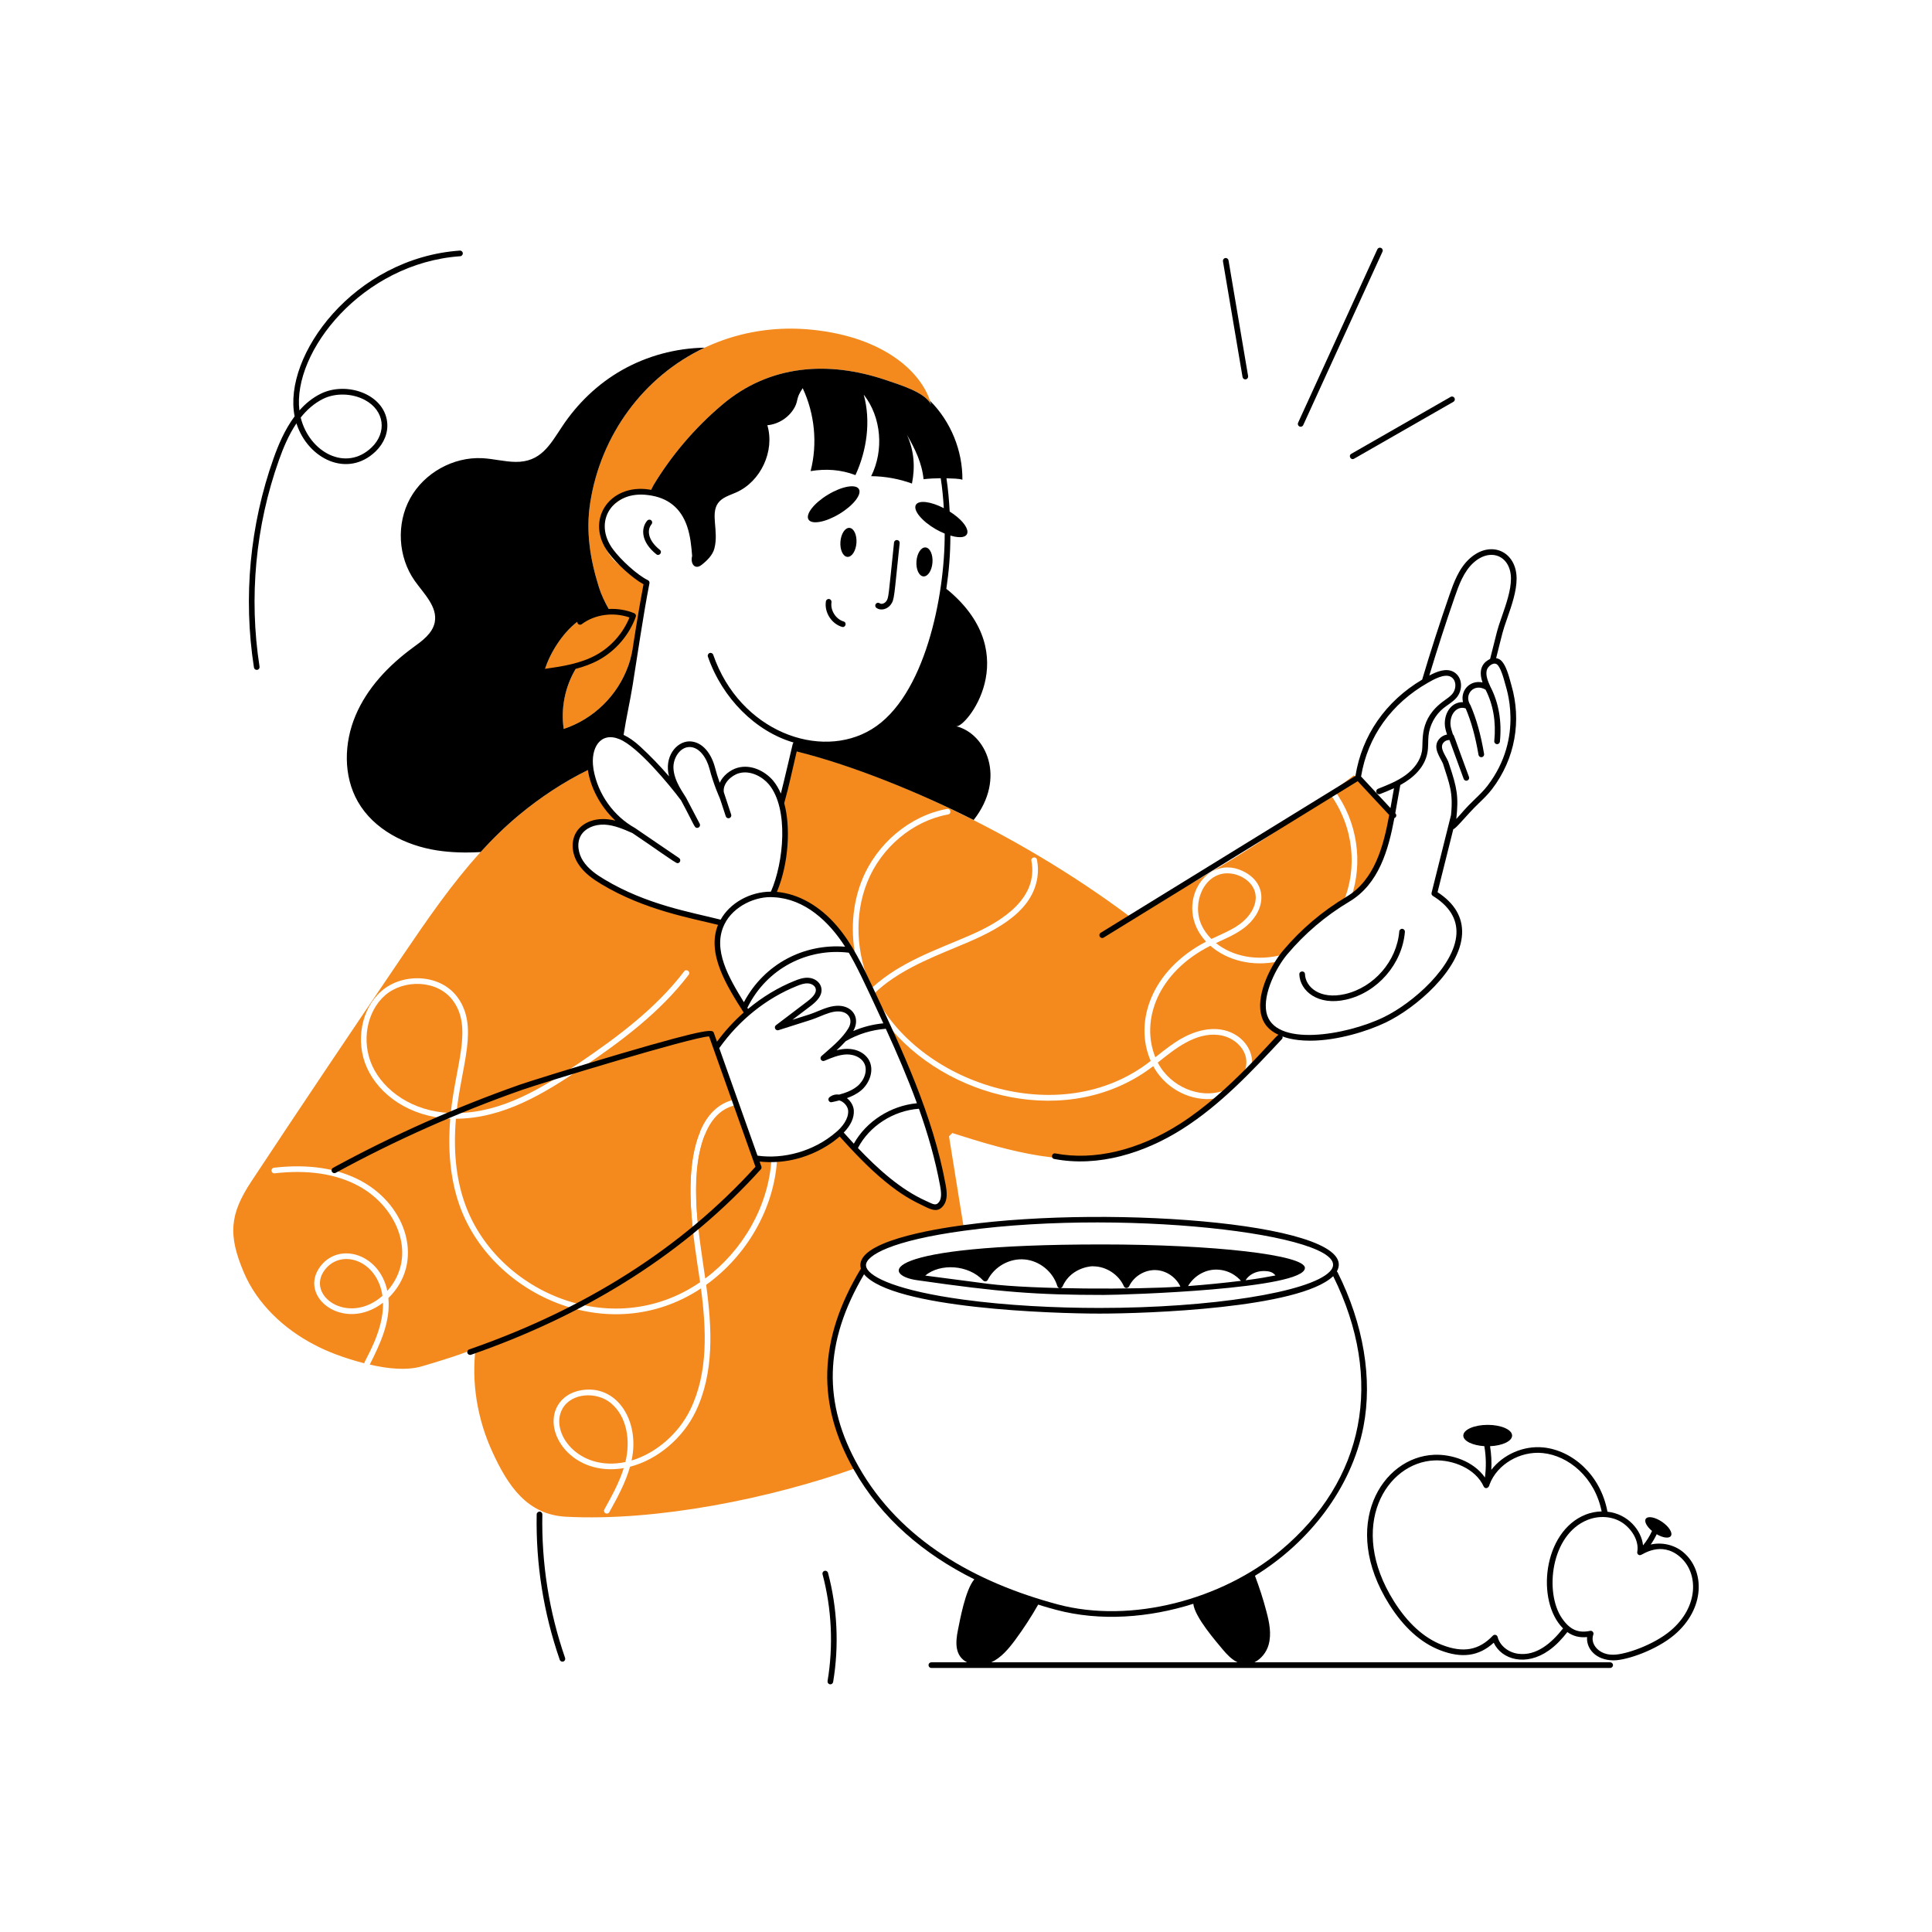
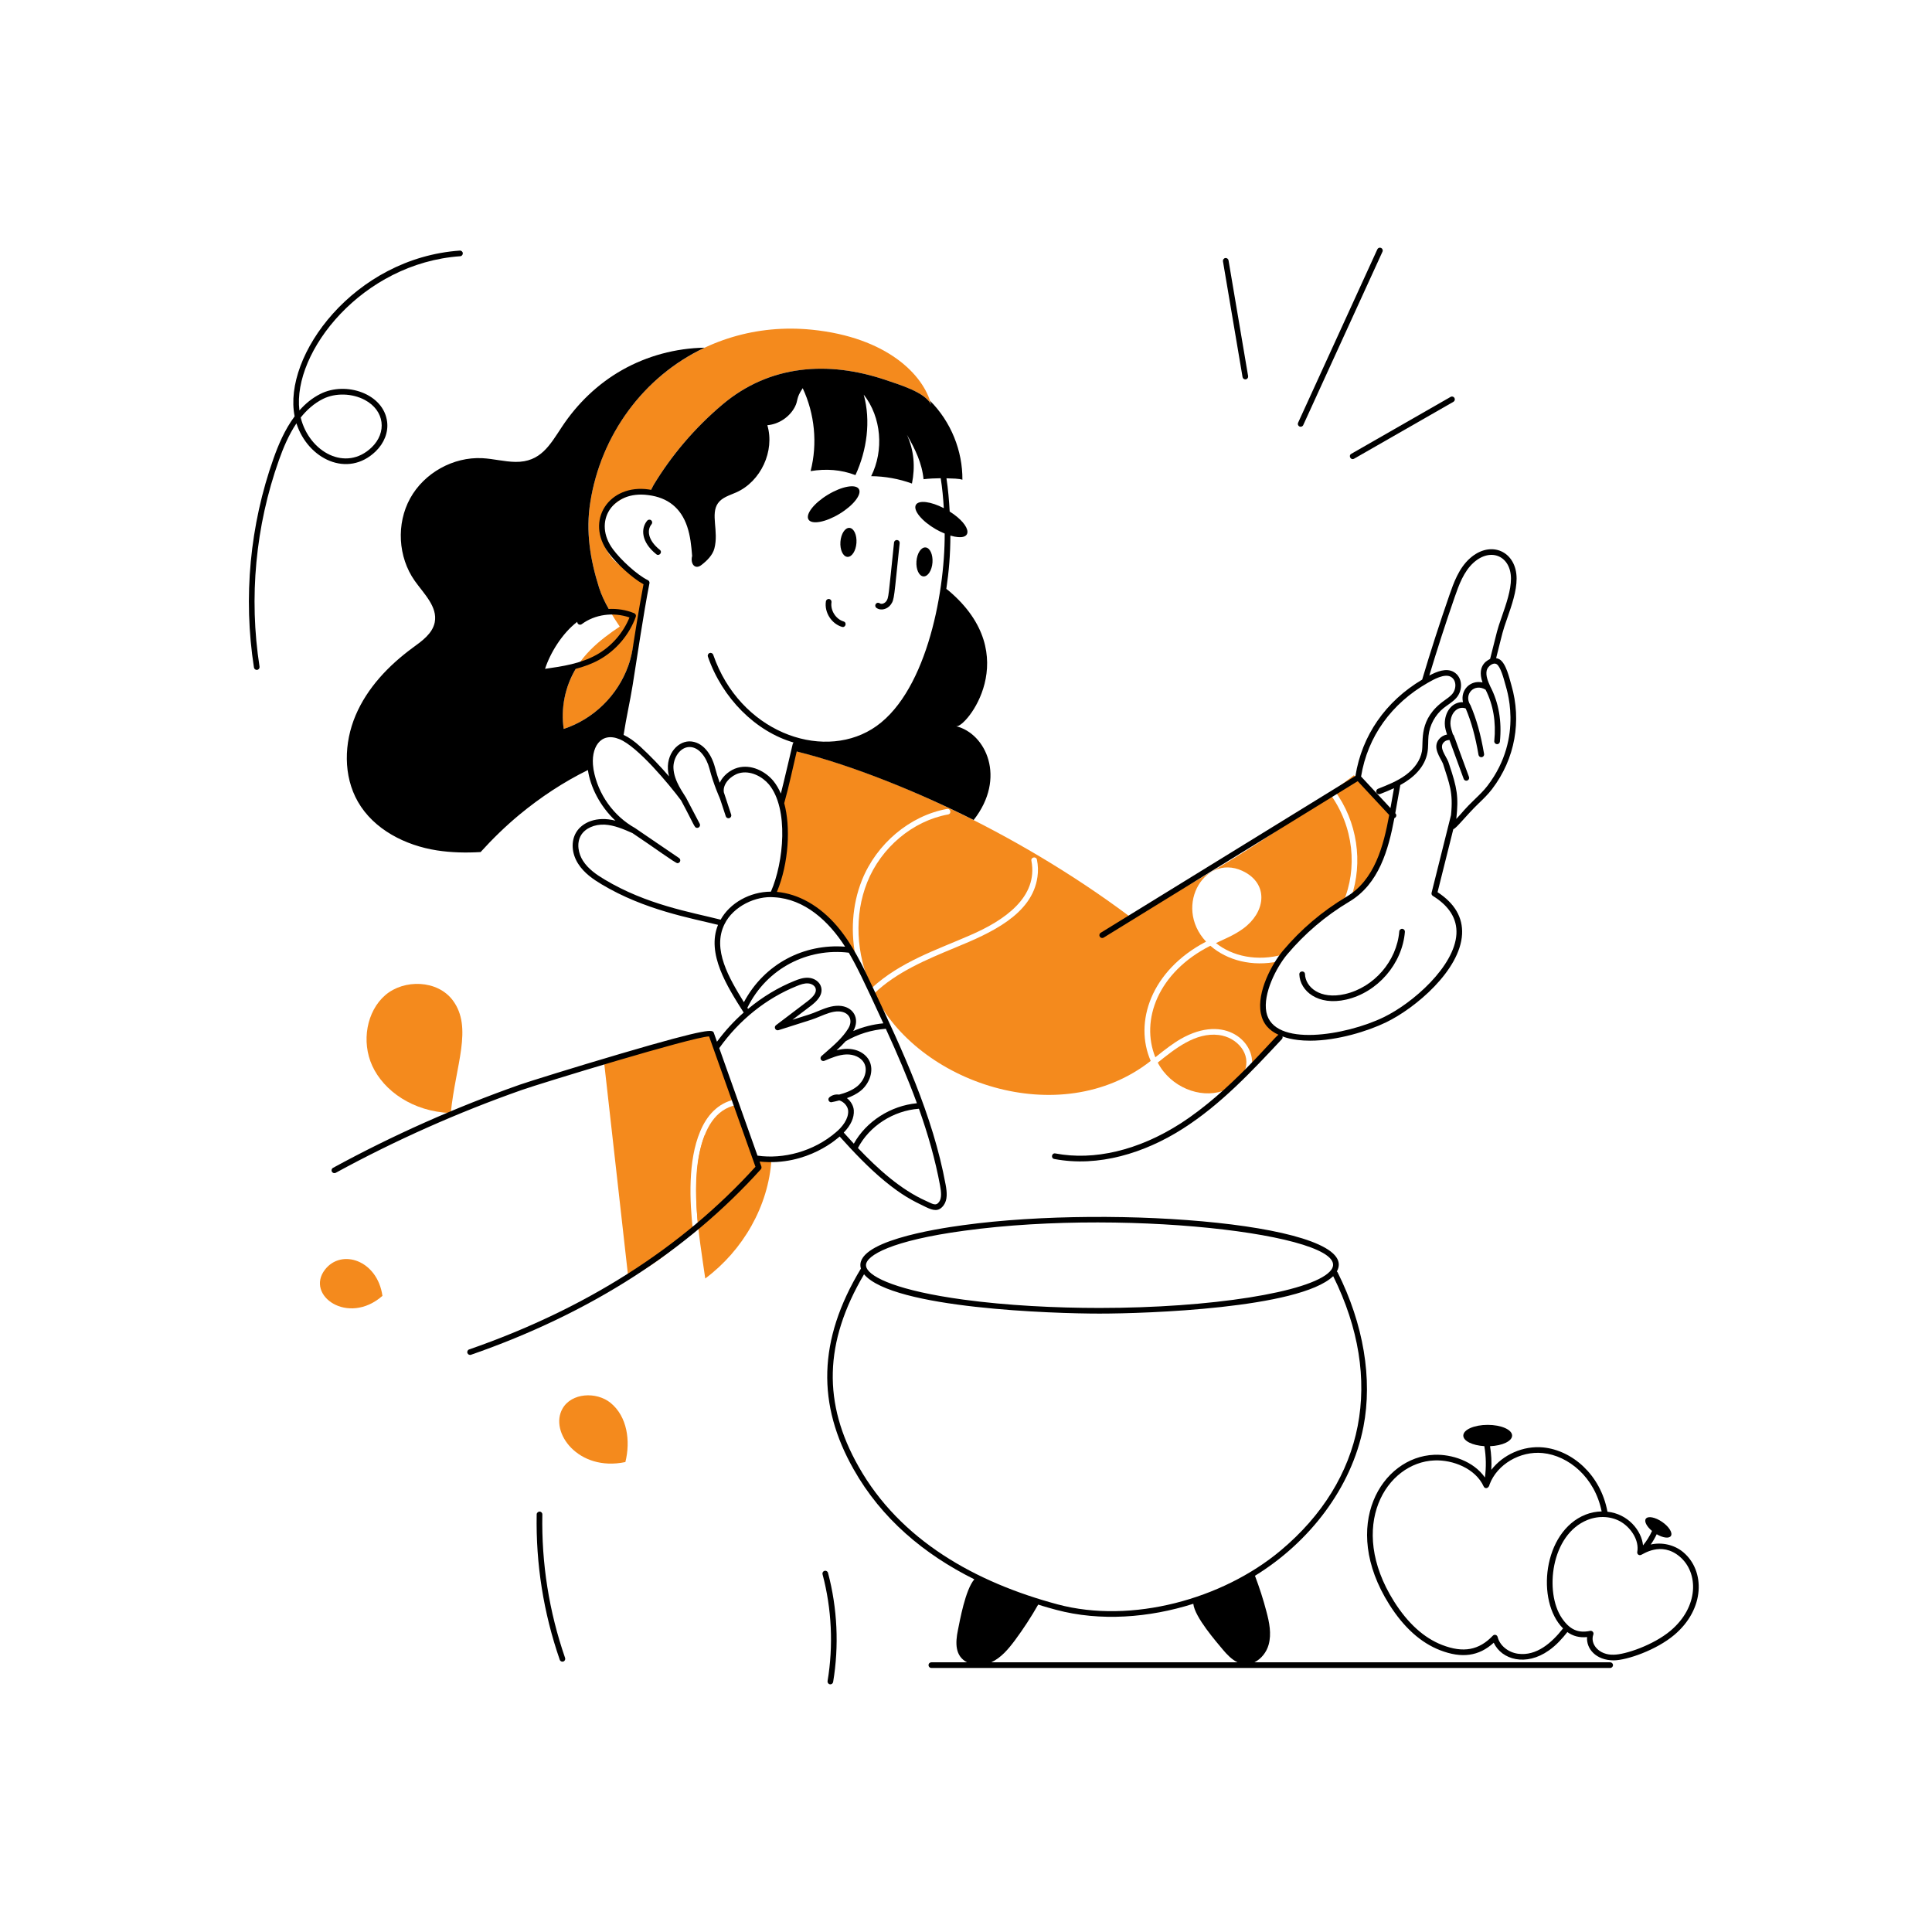
<svg xmlns="http://www.w3.org/2000/svg" width="800" zoomAndPan="magnify" viewBox="0 0 600 600" height="800" preserveAspectRatio="xMidYMid meet" version="1.0">
  <path fill="#f48a1d" d="M 197.816 191.191 C 197.285 196.324 196.867 201.98 195.102 206.809 C 191.805 215.996 184.352 223.309 175.07 226.379 C 174.078 219.77 175.426 212.891 179.598 206.398 C 184.051 199.797 191.039 195.398 197.816 191.191 Z M 197.816 191.191 " fill-opacity="1" fill-rule="nonzero" />
  <path fill="#f48a1d" d="M 139.992 345.664 C 128.164 345.234 119.176 338.75 115.613 331.008 C 112.156 323.469 113.875 314.047 119.641 309.059 C 125.441 304.051 135.852 304.25 140.633 310.691 C 146.91 319.137 141.477 330.758 139.992 345.664 Z M 139.992 345.664 " fill-opacity="1" fill-rule="nonzero" />
  <path fill="#f48a1d" d="M 194.215 454.055 C 179.555 457.133 170.543 444.762 174.68 437.484 C 177.461 432.523 185.219 432.109 189.621 435.676 C 194.809 439.902 195.848 447.539 194.215 454.055 Z M 194.215 454.055 " fill-opacity="1" fill-rule="nonzero" />
  <path fill="#f48a1d" d="M 239.586 360.02 C 238.68 374.602 230.695 388.352 219.02 397.047 C 217.16 383.867 213.723 365.66 218.824 352.602 C 225.488 357.93 232.918 360.188 239.586 360.02 Z M 239.586 360.02 " fill-opacity="1" fill-rule="nonzero" />
  <path fill="#f48a1d" d="M 118.773 402.441 C 108.125 411.797 94.738 402.309 100.922 394.297 C 106.023 387.684 117.188 391.336 118.773 402.441 Z M 118.773 402.441 " fill-opacity="1" fill-rule="nonzero" />
-   <path fill="#f48a1d" d="M 377.059 341.211 C 369.004 348.184 360.363 354.59 350.25 357.695 C 332.469 363.141 313.414 357.5 295.688 351.855 C 295.848 351.855 294.59 352.938 294.73 352.938 C 296.238 362.414 297.766 371.887 299.309 381.344 C 291.266 382.434 265.238 386.574 268.312 394.086 C 254.605 416.57 254.73 436.223 265.879 455.902 C 239.16 465.406 203.945 472.512 175.781 471.035 C 163.699 470.398 157.738 461.438 152.895 450.863 C 148.262 440.766 146.328 429.375 147.746 418.34 C 147.586 419.512 132.398 423.91 131.016 424.32 C 126.227 425.719 120.246 425.047 114.832 423.785 C 118.141 417.203 121.309 410.453 120.617 403.117 C 131.957 392.051 126.414 374.473 112.207 366.777 C 104.879 362.805 95.762 361.418 85.098 362.645 C 84.617 362.695 84.262 363.121 84.316 363.602 C 84.387 364.098 84.812 364.453 85.293 364.383 C 95.602 363.211 104.367 364.523 111.375 368.32 C 123.52 374.879 129.824 390.184 120.281 400.914 C 117.945 389.492 105.473 385.523 99.523 393.234 C 92.297 402.699 106.742 413.941 118.949 404.57 C 119.203 413.5 113.113 422.621 113.113 423.379 C 106.277 421.586 101.52 419.676 97.535 417.574 C 88.184 412.695 79.879 404.961 75.711 395.133 C 70.812 383.582 71.293 377.141 78.035 366.938 C 93.613 343.34 109.406 319.867 125.285 296.461 C 132.754 285.48 140.348 274.391 149.254 264.613 C 153 260.48 156.992 256.594 161.285 253.027 C 168.152 247.352 175.566 242.488 183.41 238.727 C 183.43 238.902 183.445 239.082 183.48 239.242 C 184.883 247.031 189.922 254.094 196.824 257.941 C 193.949 256.684 190.988 255.387 187.848 255.227 C 184.707 255.066 181.301 256.258 179.684 258.953 C 178.086 261.633 178.621 265.18 180.305 267.789 C 181.973 270.414 184.598 272.277 187.277 273.875 C 200.926 282.055 215.426 284.348 224.219 286.613 C 220.668 293.719 224.352 301.73 228.391 308.582 C 229.594 310.602 230.82 312.625 232.098 314.613 C 223.254 322.352 217.559 331.559 214.621 341.246 C 213.148 346.125 214.32 348.664 217.426 351.43 C 211.816 364.781 215.438 384.719 217.426 398.199 C 189.781 417.184 153.402 400.816 144.109 373.004 C 141.609 365.57 140.773 357.125 141.59 347.438 C 156.246 347.344 168.875 339.723 180.98 331.469 C 192.812 323.449 204.984 314.418 213.875 302.727 C 214.57 301.77 213.137 300.75 212.473 301.66 C 203.742 313.16 191.695 322.082 180.004 330.031 C 168.27 337.992 155.949 345.539 141.75 345.68 C 143.285 330.785 148.816 318.789 142.035 309.645 C 136.66 302.383 125.051 302.062 118.508 307.746 C 112.172 313.211 110.238 323.52 114.02 331.734 C 117.805 339.984 127.16 346.859 139.832 347.422 C 139.02 357.285 139.887 365.926 142.441 373.555 C 151.863 401.75 188.805 419.23 217.691 400.133 C 219.375 412.945 219.961 426.234 214.406 437.715 C 210.875 445.043 203.887 451.27 196.133 453.578 C 198.859 441.309 191.566 429.672 180.27 431.789 C 177.094 432.391 174.559 434.094 173.137 436.613 C 168.418 445.039 177.926 458.637 193.703 455.938 C 192.316 460.426 189.977 464.648 187.688 468.766 C 187.457 469.191 187.617 469.723 188.043 469.953 C 188.43 470.176 188.988 470.047 189.23 469.617 C 191.59 465.34 194.234 460.602 195.652 455.512 C 204.293 453.293 212.102 446.516 215.988 438.477 C 221.879 426.324 221.113 412.359 219.305 399.016 C 231.832 390.02 240.438 375.418 241.34 359.945 C 249.281 359.434 256.789 355.746 260.824 351.715 C 268.176 359.957 277.09 369.25 287.262 373.77 C 289.211 374.637 290.863 375.809 292.352 373.785 C 293.488 372.227 293.133 369.812 292.812 368.074 C 289.602 350.578 282.754 334.043 275.301 317.824 C 293.547 341.137 332.133 351.105 358.145 331.098 C 358.34 331.434 358.535 331.77 358.73 332.109 C 362.688 338.496 370.137 342.062 377.059 341.211 Z M 377.059 341.211 " fill-opacity="1" fill-rule="nonzero" />
  <path fill="#f48a1d" d="M 386.48 332.73 C 383.902 335.137 380.812 337.891 379.844 338.762 C 379.773 338.781 379.719 338.816 379.648 338.832 C 372.641 341.203 363.527 337.625 359.547 329.996 C 364.855 325.77 371.227 320.535 378.496 321.426 C 384.137 322.098 388.785 327.348 386.48 332.73 Z M 386.48 332.73 " fill-opacity="1" fill-rule="nonzero" />
-   <path fill="#f48a1d" d="M 376.207 291.602 C 374.91 290.305 373.863 288.852 373.137 287.254 C 370.027 280.441 373.902 271.215 381.156 271.215 C 385.387 271.215 389.848 274.238 389.977 278.508 C 390.062 281.488 388.199 284.664 385.023 287.004 C 382.371 288.926 379.121 290.219 376.207 291.602 Z M 376.207 291.602 " fill-opacity="1" fill-rule="nonzero" />
  <path fill="#f48a1d" d="M 396.645 320.184 C 397.266 320.523 397.922 320.805 398.617 321.055 C 395.367 324.266 392.105 327.441 388.805 330.547 C 389.547 323.355 379.754 314.219 365.258 323.52 C 362.762 325.145 359.105 328.086 358.801 328.348 C 354.164 316.879 359.535 301.984 375.887 293.711 C 381.113 298.27 388.91 300.312 397.09 298.555 C 392.902 305.016 388.84 316.031 396.645 320.184 Z M 396.645 320.184 " fill-opacity="1" fill-rule="nonzero" />
  <path fill="#f48a1d" d="M 417.156 280.156 C 410.344 284.398 404.223 289.719 399.059 295.859 C 398.918 296.035 398.773 296.215 398.633 296.391 C 390.379 298.727 382.648 296.93 377.625 292.879 C 380.051 291.715 383.266 290.453 386.055 288.406 C 392.91 283.414 393.98 275.117 386.922 271.02 C 374.711 264.004 364.023 281.16 374.555 292.434 C 357.426 301.367 352.117 317.512 357.363 329.48 C 329.133 351.664 284.609 336.102 271.488 308.547 C 278.41 301.871 287.789 297.973 296.684 294.281 C 307.473 289.855 320.586 284.082 322.195 272.297 C 322.445 270.559 322.391 268.781 322.035 266.992 C 321.777 265.824 320.07 266.215 320.316 267.328 C 322.453 278.652 311.902 285.871 301.277 290.449 C 290.871 295.012 279.656 298.629 270.672 306.879 C 265.809 296.18 265.258 284.184 269.305 274.035 C 273.617 263.195 283.48 254.926 294.43 252.938 C 295.59 252.723 295.242 251.008 294.109 251.219 C 282.594 253.293 272.215 262.004 267.672 273.379 C 264.602 281.078 264.07 289.789 265.934 298.238 C 264.016 294.652 261.871 291.211 259.227 288.121 C 253.055 280.922 245.559 277.762 240.012 277.762 C 244.16 268.727 244.715 256.613 242.637 249.426 C 244.164 244.086 245.281 238.551 246.574 233.137 C 273.215 239.539 314.633 257.551 350.762 284.574 C 372.781 273.609 393.258 260.941 412.953 246.41 C 420.512 256.734 421.609 269.809 417.156 280.156 Z M 417.156 280.156 " fill-opacity="1" fill-rule="nonzero" />
  <path fill="#f48a1d" d="M 432.414 252.621 C 430.57 262.785 427.961 272.953 419.66 278.578 C 423.293 267.941 421.68 255.23 414.355 245.379 C 416.395 243.871 418.434 242.328 420.457 240.766 C 424.75 244.512 428.742 248.449 432.414 252.621 Z M 432.414 252.621 " fill-opacity="1" fill-rule="nonzero" />
  <path fill="#f48a1d" d="M 289.176 125.668 C 287.332 121.766 279.098 119.406 275.25 118.074 C 257.215 111.922 238.977 113.285 224.363 125.633 C 215.688 132.949 208.457 141.535 202.93 150.703 C 202.652 151.176 202.137 152.516 201.668 152.797 C 201.117 153.098 199.664 152.832 199.008 152.922 C 193.523 153.648 187.473 157.746 186.801 163.586 C 186.391 167.082 187.863 170.574 190.062 173.309 C 191.219 174.727 192.973 175.879 194.395 177.016 C 195.387 177.832 196.398 178.633 197.426 179.395 C 198.332 180.066 199.859 180.652 200.18 181.789 C 200.469 182.844 200.262 182.977 198.547 193.199 C 198.066 195.93 197.996 198.715 197.375 201.395 C 193.348 195.965 188.078 188.922 186.035 182.48 C 183.285 173.75 181.867 165.059 183.32 155.973 C 188.496 123.098 217.453 98.922 252.113 102.391 C 275.434 104.738 286.863 116.422 289.176 125.668 Z M 289.176 125.668 " fill-opacity="1" fill-rule="nonzero" />
  <path fill="#f48a1d" d="M 228.125 341.477 C 222.875 342.602 219.453 346.508 217.426 351.43 C 213.652 360.414 214.109 372.859 215.242 382.551 C 207.895 389.082 200.18 395.043 195.086 396.496 L 187.582 329.676 L 220.883 321.125 C 230.805 349.016 227.383 339.395 228.125 341.477 Z M 228.125 341.477 " fill-opacity="1" fill-rule="nonzero" />
  <path fill="#f48a1d" d="M 235.629 362.555 C 235.629 362.555 226.793 372.102 216.84 381.098 C 215.371 367.648 215.504 345.734 228.727 343.16 C 229.434 345.145 226.168 335.98 235.629 362.555 Z M 235.629 362.555 " fill-opacity="1" fill-rule="nonzero" />
-   <path fill="#f48a1d" d="M 195.512 194.406 C 190.707 204.277 179.754 208.164 168.844 208.863 C 168.934 208.848 169.535 206.879 169.59 206.719 C 173.07 197.926 179.73 189.914 189.125 189.277 C 191.285 189.125 193.434 189.355 195.211 189.863 C 195.617 189.969 196.859 190.164 197.055 190.59 C 197.371 191.195 196.133 193.121 195.512 194.406 Z M 195.512 194.406 " fill-opacity="1" fill-rule="nonzero" />
  <path fill="#000000" d="M 260.707 159.582 C 265.027 156.969 267.723 153.52 266.727 151.875 C 265.734 150.234 261.426 151.023 257.109 153.637 C 252.789 156.25 250.094 159.703 251.09 161.344 C 252.082 162.984 256.391 162.199 260.707 159.582 Z M 260.707 159.582 " fill-opacity="1" fill-rule="nonzero" />
  <path fill="#000000" d="M 263.812 163.941 C 262.438 163.844 261.18 165.777 261 168.262 C 260.824 170.75 261.793 172.844 263.164 172.941 C 264.539 173.039 265.797 171.105 265.977 168.621 C 266.152 166.137 265.184 164.039 263.812 163.941 Z M 263.812 163.941 " fill-opacity="1" fill-rule="nonzero" />
  <path fill="#000000" d="M 286.777 179.008 C 288.152 179.105 289.41 177.172 289.59 174.688 C 289.766 172.199 288.797 170.105 287.426 170.008 C 286.051 169.91 284.793 171.844 284.613 174.328 C 284.438 176.812 285.406 178.91 286.777 179.008 Z M 286.777 179.008 " fill-opacity="1" fill-rule="nonzero" />
  <path fill="#000000" d="M 276.633 187.773 C 277.805 186.164 277.621 185.543 279.398 168.672 C 279.449 168.188 279.098 167.758 278.617 167.707 C 278.137 167.66 277.703 168.004 277.652 168.488 C 275.871 185.418 276.031 185.617 275.215 186.742 C 274.777 187.344 273.789 187.785 273.215 187.363 C 272.824 187.074 272.273 187.164 271.988 187.551 C 271.703 187.941 271.785 188.492 272.176 188.777 C 273.574 189.801 275.617 189.172 276.633 187.773 Z M 276.633 187.773 " fill-opacity="1" fill-rule="nonzero" />
  <path fill="#000000" d="M 261.988 193.004 C 259.559 192.273 257.836 189.539 258.227 187.035 C 258.301 186.555 257.973 186.105 257.496 186.031 C 257.016 185.953 256.566 186.281 256.492 186.762 C 255.965 190.148 258.203 193.699 261.484 194.684 C 262.605 195.02 263.094 193.332 261.988 193.004 Z M 261.988 193.004 " fill-opacity="1" fill-rule="nonzero" />
  <path fill="#000000" d="M 203.828 172.133 C 204.723 172.852 205.832 171.492 204.922 170.766 C 200.965 167.59 200.977 164.434 202.336 162.824 C 202.648 162.453 202.605 161.902 202.234 161.586 C 201.867 161.277 201.312 161.32 200.996 161.691 C 198.98 164.074 199.062 168.316 203.828 172.133 Z M 203.828 172.133 " fill-opacity="1" fill-rule="nonzero" />
  <path fill="#000000" d="M 423.43 443.082 C 426.309 428.227 423.457 411.199 415.402 395.129 C 415.348 395.02 415.258 394.945 415.168 394.867 C 423.395 380.234 346.574 373.992 299.191 380.477 C 290.484 381.652 264.918 385.625 267.363 393.973 C 253.871 416.312 253.77 436.305 265.117 456.332 C 273.734 471.594 286.953 482.699 302.586 490.469 C 299.773 493.746 298.09 503.316 297.5 506.203 C 296.645 510.305 296.602 514.301 300.316 516.246 L 289.238 516.246 C 288.754 516.246 288.359 516.637 288.359 517.121 C 288.359 517.605 288.754 518 289.238 518 L 500.051 518 C 500.539 518 500.93 517.605 500.93 517.121 C 500.93 516.637 500.539 516.246 500.051 516.246 L 389.555 516.246 C 391.668 515.227 393.348 513.102 393.984 510.781 C 394.926 507.41 394.199 503.824 393.293 500.453 C 392.32 496.695 391.113 492.992 389.742 489.371 C 406.5 479.07 419.707 462.223 423.43 443.082 Z M 299.426 382.215 C 352.359 374.969 423.406 384.219 412.977 394.898 C 406.812 401.336 376.066 406.195 341.465 406.195 C 327.785 406.195 312.727 405.449 299.121 403.598 C 279.027 400.859 270.422 396.781 269.121 393.746 C 269 393.449 268.941 393.176 268.941 392.914 C 268.941 389.879 276.922 385.258 299.426 382.215 Z M 266.645 455.469 C 255.523 435.84 255.84 416.949 268.336 395.746 C 277.312 406.41 327.395 407.949 341.465 407.949 C 356.07 407.949 403.41 406.344 413.965 396.387 L 414.07 396.391 C 429.98 428.59 423.816 459.727 397.68 481.559 C 379.621 496.672 351.391 504.379 328.473 498.258 C 302.906 491.414 279.555 478.332 266.645 455.469 Z M 307.844 516.246 C 310.906 514.836 313.176 512.113 315.207 509.395 C 317.832 505.84 320.242 502.156 322.422 498.32 C 322.605 498.375 324.449 499 328.02 499.953 C 341.652 503.594 356.879 502.43 370.594 498.07 C 371.035 502.238 377.812 509.934 379.738 512.27 C 381.039 513.828 382.539 515.395 384.324 516.246 Z M 307.844 516.246 " fill-opacity="1" fill-rule="nonzero" />
-   <path fill="#000000" d="M 284.938 397.594 C 310.52 401.273 321.828 402.156 342.691 402.156 C 349.383 402.156 405.25 400.367 405.25 393.766 C 405.25 389.738 377.004 386.473 342.156 386.473 C 271.711 386.473 273.906 396.156 284.938 397.594 Z M 306.949 398.707 C 301.609 398.031 296.051 397.293 287.34 396.141 C 291.965 392.27 300.723 392.715 305.332 397.668 C 305.75 398.109 306.48 398.012 306.758 397.469 C 308.867 393.32 313.574 390.707 318.211 391.133 C 322.844 391.547 327.02 394.945 328.359 399.398 C 328.598 400.184 329.68 400.242 330.004 399.5 C 332.77 393.176 339.918 393.145 339.523 393.27 C 343.523 393.27 347.434 395.824 349.043 399.484 C 349.18 399.801 349.492 400.004 349.836 400.008 C 350.148 399.961 350.496 399.816 350.641 399.5 C 352.105 396.355 355.551 394.27 359.012 394.441 C 362.227 394.59 365.238 396.664 366.582 399.574 C 353.027 400.5 320.973 400.477 306.949 398.707 Z M 385.398 397.777 C 379.883 398.453 374.43 398.992 368.965 399.402 C 370.672 396.434 374.008 394.285 377.668 394.285 C 382.629 394.285 385.223 397.648 385.398 397.777 Z M 396.109 396.098 C 393.469 396.594 391.266 397.031 386.82 397.598 C 387.871 395.883 389.941 394.785 392.234 394.734 C 394.613 394.703 395.371 395.25 396.109 396.098 Z M 396.109 396.098 " fill-opacity="1" fill-rule="nonzero" />
  <path fill="#000000" d="M 468.109 191.934 C 469.469 188.02 471.008 183.586 470.996 179.676 C 470.977 171.242 463.039 167.609 456.535 173.359 C 453.051 176.434 451.441 181.043 450.148 184.75 C 447.059 193.648 444.211 202.496 441.668 211.059 C 430.285 217.828 422.961 228.402 420.945 240.977 L 341.836 289.684 C 341.422 289.938 341.293 290.477 341.547 290.891 C 341.801 291.297 342.336 291.434 342.754 291.176 L 421.648 242.602 L 431.434 253.109 C 429.66 262.734 426.938 273.273 418.129 278.516 C 410.633 282.984 403.992 288.629 398.387 295.297 C 395.062 299.27 390.266 308.039 391.559 314.664 C 392.199 317.945 394.109 320.008 397.039 321.355 C 395.629 322.129 382.102 339.035 366.402 349.043 C 353.531 357.246 339.805 360.504 327.746 358.211 C 326.59 358.008 326.285 359.719 327.418 359.934 C 341.117 362.543 355.438 358.113 367.344 350.523 C 379.129 343.012 388.773 332.691 398.098 322.711 C 398.316 322.477 398.367 322.156 398.285 321.867 C 398.48 321.914 401.25 323.195 406.871 323.195 C 415.367 323.195 424.863 320.203 430.453 317.496 C 439.629 313.07 453.477 301.305 454.059 290.117 C 454.328 284.93 451.77 280.543 446.445 277.074 C 448.082 270.559 449.715 264.031 451.34 257.508 C 452.289 257.277 455.301 253.266 459.285 249.426 C 460.672 248.094 462.105 246.715 463.355 245.082 C 470.613 235.586 472.551 223.754 469.395 212.855 C 468.734 210.559 467.738 205.992 465.691 204.762 C 465.367 204.562 465.008 204.457 464.637 204.395 C 466.887 195.508 466.477 196.633 468.109 191.934 Z M 443.352 212.09 C 445.188 211.035 448.609 209.074 450.574 210.195 C 452.449 211.262 452.32 214.086 450.926 215.621 C 450.281 216.332 449.477 216.898 448.625 217.5 C 440.375 223.32 442.176 230.047 441.582 233.383 C 441.102 236.082 439.301 238.688 436.516 240.723 C 433.949 242.598 430.898 243.801 427.949 244.965 C 427.5 245.141 427.277 245.652 427.457 246.102 C 427.633 246.551 428.141 246.773 428.594 246.598 C 430.031 246.031 431.488 245.445 432.918 244.785 C 432.227 248.582 432.672 246.145 431.82 250.953 L 422.695 241.152 C 424.727 228.66 432.207 218.465 443.352 212.09 Z M 467.465 212.449 C 467.492 212.945 473.609 228.773 461.961 244.016 C 460.793 245.543 459.469 246.812 458.066 248.164 C 454.508 251.594 454.617 251.828 452.266 254.328 C 453.023 247.379 452.516 244.715 450.059 237.391 L 449.766 236.523 C 448.887 234.48 446.941 232.23 448.273 230.648 C 449.016 229.77 449.957 229.844 450.141 229.805 L 454.555 241.879 C 454.684 242.234 455.02 242.453 455.379 242.453 C 455.984 242.453 456.414 241.848 456.203 241.277 C 451.219 227.832 451.648 228.402 451.211 228.074 C 450.871 226.973 450.445 225.766 450.441 224.742 C 450.43 221.035 453.07 219.152 455.191 220.031 C 456.926 224.125 458.195 228.711 459.164 234.426 C 459.238 234.855 459.609 235.156 460.027 235.156 C 460.574 235.156 460.984 234.668 460.895 234.133 C 459.871 228.117 458.527 223.305 456.66 218.988 C 456.641 218.945 456.605 218.914 456.582 218.875 C 454.555 215.645 457.812 212.051 461.359 214.191 C 463.738 218.852 464.656 224.219 464.062 230.148 C 464.016 230.629 464.367 231.059 464.848 231.109 C 465.355 231.152 465.762 230.789 465.809 230.32 C 466.441 223.965 465.438 218.199 462.824 213.188 C 462.125 211.641 461.34 209.848 461.711 208.199 C 461.988 206.988 463.68 205.598 464.789 206.262 C 465.988 206.984 466.984 210.676 467.465 212.449 Z M 462.77 204.625 C 462.688 204.809 458.375 206.117 460.406 211.934 C 456.562 211.117 453.492 214.348 454.34 218.059 C 450.875 217.977 448.676 221.148 448.691 224.746 C 448.691 225.91 449.047 227.031 449.391 228.113 C 448.445 228.285 447.551 228.781 446.934 229.516 C 444.742 232.117 447.262 235.168 448.125 237.145 C 450.117 243.477 451.352 245.98 450.625 253.133 C 448.625 261.172 446.609 269.227 444.59 277.262 C 444.496 277.633 444.652 278.023 444.977 278.223 C 450.086 281.383 452.551 285.352 452.309 290.023 C 451.785 300.051 438.836 311.504 429.691 315.918 C 417.992 321.586 395.434 325.363 393.281 314.332 C 392.168 308.621 396.383 300.422 399.73 296.422 C 405.207 289.91 411.699 284.391 419.027 280.023 C 428.262 274.527 431.191 263.891 433.039 254.062 C 433.641 253.852 433.82 253.098 433.391 252.637 L 433.316 252.559 C 433.887 249.445 434.293 246.883 434.879 243.793 C 438.992 241.559 442.496 238.246 443.309 233.691 C 443.625 231.918 443.469 230.199 443.633 228.539 C 443.965 225.219 445.715 221.988 448.32 219.902 C 449.555 218.91 451.055 218.09 452.227 216.801 C 454.363 214.445 454.34 210.324 451.445 208.672 C 449.141 207.363 446.191 208.562 443.883 209.793 C 446.285 201.805 448.938 193.594 451.805 185.324 C 453.031 181.816 454.559 177.449 457.695 174.676 C 463.082 169.914 469.227 172.773 469.242 179.68 C 469.254 183.293 467.766 187.578 466.453 191.359 C 464.75 196.254 465.242 194.898 462.77 204.625 Z M 462.77 204.625 " fill-opacity="1" fill-rule="nonzero" />
  <path fill="#000000" d="M 435.5 288.453 C 435.031 288.406 434.594 288.77 434.555 289.254 C 433.793 298.465 426.703 306.648 417.695 308.719 C 409.879 310.512 405.426 306.508 405.273 302.535 C 405.223 301.344 403.477 301.465 403.52 302.605 C 403.719 307.75 409.297 312.449 418.09 310.43 C 427.82 308.191 435.48 299.348 436.305 289.398 C 436.344 288.918 435.984 288.492 435.5 288.453 Z M 435.5 288.453 " fill-opacity="1" fill-rule="nonzero" />
  <path fill="#000000" d="M 222.664 323.512 L 221.707 320.824 C 221.332 319.762 221.027 318.918 192.645 327.266 C 178.797 331.336 163.961 335.969 161.508 336.832 C 141.52 343.867 121.977 352.562 103.426 362.684 C 103 362.914 102.844 363.449 103.074 363.875 C 103.305 364.297 103.836 364.453 104.266 364.223 C 122.734 354.148 142.188 345.488 162.09 338.488 C 167.895 336.445 214.953 322.051 220.215 321.863 L 234.617 362.352 C 211.895 387.402 181.984 406.488 145.699 419.078 C 145.242 419.234 145 419.734 145.16 420.191 C 145.316 420.648 145.816 420.895 146.277 420.734 C 183.027 407.98 213.309 388.605 236.273 363.141 C 236.824 362.527 236.211 361.863 235.906 360.734 C 250.98 362.297 260.586 353.055 260.766 352.953 C 265.016 357.699 269.871 362.797 274.797 366.836 C 280.082 371.172 283.328 372.863 287.602 374.895 C 289.832 375.949 291.516 376.402 293.062 374.305 C 294.316 372.578 294.098 370.215 293.676 367.914 C 289.695 346.277 280.219 326.129 271.059 306.648 C 267.965 300.059 264.77 293.25 259.895 287.551 C 254.535 281.297 247.938 277.582 241.277 276.984 C 245.02 268 245.535 256.629 243.543 249.438 C 245.051 244.102 246.18 238.559 247.422 233.375 C 265.234 237.789 285.969 246.387 302.379 254.66 C 312.633 241.598 306.18 227.789 296.949 225.543 C 299.855 226.238 318.355 203.543 294.66 183.477 C 294.426 183.266 294.164 183.066 293.891 182.883 C 294.715 177.355 295.141 172.113 295.148 166.328 C 302.422 168.461 302.082 163.383 294.93 158.855 C 294.738 155.383 294.449 151.914 293.93 148.539 C 298.809 148.648 298.332 148.918 298.883 148.98 C 298.949 140.055 295.395 131.016 288.785 124.41 C 288.93 124.836 289.07 125.242 289.176 125.668 C 287.332 121.766 279.098 119.406 275.25 118.074 C 257.215 111.922 238.977 113.285 224.363 125.633 C 215.688 132.949 208.457 141.535 202.93 150.703 C 202.738 151.027 202.484 151.648 202.195 152.137 C 201.984 152.102 201.785 152.047 201.566 152.02 C 201.562 152.02 201.562 152.016 201.559 152.016 C 189.219 150.168 181.484 161.668 189.023 171.723 C 191.418 174.934 196.203 179.445 199.848 181.449 C 198.352 189.176 196.48 201.418 196.508 201.242 C 196.465 201.441 196.109 204.051 195.102 206.809 C 191.805 215.996 184.352 223.309 175.07 226.379 C 174.109 219.977 175.477 213.293 178.789 207.723 C 181.301 207.059 183.77 206.184 186.062 204.914 C 191.277 202.027 195.426 197.156 197.449 191.551 C 197.609 191.109 197.391 190.621 196.957 190.441 C 194.398 189.391 191.691 188.984 189.039 189.121 C 187.781 186.902 186.73 184.668 186.035 182.48 C 183.285 173.75 181.867 165.059 183.32 155.973 C 186.598 135.145 199.758 116.965 218.824 107.977 C 209.883 108.121 200.957 110.516 193.168 114.934 C 185.629 119.211 179.312 125.312 174.539 132.516 C 170.777 138.195 167.902 143.555 160.078 143.445 C 156.617 143.395 153.23 142.469 149.77 142.293 C 140.773 141.832 131.727 146.871 127.379 154.766 C 123.031 162.645 123.598 172.988 128.781 180.352 C 131.637 184.398 135.965 188.441 135.008 193.285 C 134.297 196.781 131.051 199.07 128.176 201.164 C 120.688 206.664 114.055 213.621 110.434 222.172 C 106.812 230.707 106.547 240.945 111.16 249 C 116.094 257.605 125.887 262.574 135.699 264.098 C 140.188 264.789 144.715 264.879 149.254 264.613 C 153 260.48 156.992 256.594 161.285 253.027 C 167.91 247.551 175.047 242.844 182.582 239.141 C 183.297 244.254 186.301 250.383 191.121 254.863 C 185.285 253.363 180.785 255.41 178.93 258.504 C 177.277 261.277 177.527 265.109 179.566 268.262 C 181.402 271.152 184.27 273.102 186.828 274.629 C 200.215 282.652 214.531 285.105 222.988 287.223 C 219.352 296.172 225.781 306.301 230.957 314.453 C 227.887 317.156 225.113 320.203 222.664 323.512 Z M 179.277 193.105 C 179.25 193.891 180.109 194.254 180.664 193.84 C 184.75 190.793 190.48 190.008 195.488 191.762 C 193.512 196.629 189.809 200.832 185.211 203.379 C 180.348 206.074 174.742 206.941 169.27 207.715 C 170.855 202.832 174.555 196.707 179.277 193.105 Z M 263.02 341.031 C 264.477 340.516 266.023 339.789 267.379 338.676 C 269.992 336.523 271.633 332.395 269.855 329.207 C 268.395 326.648 264.812 324.844 259.801 326.184 C 260.781 325.289 261.75 324.344 262.645 323.348 C 266.395 321.152 270.691 319.832 275.102 319.496 C 278.566 327.07 281.891 334.766 284.758 342.621 C 276.617 343.379 269 348.266 265.164 355.18 C 264.094 354.027 263.055 352.879 262.031 351.738 C 264.238 349.453 265.297 347.137 265.16 344.844 C 265.066 343.398 264.219 341.977 263.02 341.031 Z M 291.648 373.266 C 290.602 374.68 289.602 373.848 287.617 372.969 C 279.625 369.414 272.484 362.879 266.441 356.52 C 269.973 349.711 277.441 344.902 285.383 344.332 C 288.152 352.125 290.449 360.078 291.953 368.23 C 292.301 370.145 292.508 372.082 291.648 373.266 Z M 274.328 317.801 C 271.094 318.117 267.93 318.922 264.98 320.199 C 267.227 316.355 264.973 312.496 260.547 312.352 C 258.242 312.277 256.043 313.188 253.926 314.059 C 253.062 314.414 252.207 314.766 251.367 315.035 L 250.93 315.176 C 249.32 315.684 247.711 316.191 246.102 316.703 C 248.016 315.246 249.93 313.793 251.848 312.348 C 253.539 311.051 255.707 309.035 255 306.523 C 254.574 304.961 252.977 303.785 251.117 303.66 C 249.551 303.547 248.043 304.086 246.762 304.609 C 241.598 306.688 236.754 309.633 232.316 313.32 C 232.242 313.203 232.172 313.09 232.098 312.977 C 238.168 300.594 250.969 294.324 263.598 295.871 C 265.898 299.762 268.152 304.383 274.328 317.801 Z M 201.219 180.184 C 197.797 178.516 192.789 173.832 190.43 170.668 C 183.93 162.012 190.242 152.215 201.332 153.758 C 207.41 154.508 211.469 157.785 213.398 163.492 C 214.402 166.453 214.707 169.582 214.949 172.648 C 214.312 175.125 215.875 177.047 217.867 175.438 C 219.535 174.16 221.328 172.402 221.859 170.328 C 223.266 164.961 220.578 159.645 222.977 156.273 C 224.273 154.445 226.613 153.828 228.637 152.922 C 236.285 149.531 240.668 140.074 238.309 132.055 C 241.855 131.754 245.211 129.52 246.859 126.359 C 247.953 124.266 247.148 123.695 249.289 120.559 C 253.016 128.508 253.938 137.77 251.738 146.305 C 256.566 145.523 261.105 145.824 265.668 147.547 C 269.215 139.879 270.492 130.707 268.238 122.562 C 273.758 129.57 274.539 139.914 270.547 147.883 C 274.734 147.898 279.277 148.715 283.215 150.172 C 284.262 144.953 283.871 139.863 281.652 135.035 C 284.172 139.383 286.336 143.82 286.816 148.824 C 288.562 148.625 290.355 148.531 292.148 148.516 C 292.633 151.551 292.918 154.676 293.109 157.812 C 289.094 155.738 285.332 155.238 284.445 156.773 C 283.484 158.438 286.25 161.832 290.625 164.355 C 291.559 164.895 292.484 165.332 293.383 165.699 C 293.453 185.016 287.258 216.387 270.727 226.461 C 254.727 236.246 229.73 227.16 221.5 203.348 C 221.344 202.891 220.844 202.645 220.387 202.805 C 219.93 202.961 219.684 203.461 219.844 203.918 C 224.312 216.855 234.684 227.188 246.473 230.602 C 246.344 230.715 246.234 230.855 246.188 231.039 C 246.145 231.223 243.309 243.367 242.504 246.457 C 241.859 244.965 241.082 243.621 240.133 242.473 C 237.711 239.586 233.332 237.219 229 238.453 C 226.77 239.094 224.523 240.879 223.512 243.09 C 222.934 241.473 222.445 239.895 222.016 238.234 C 220.953 234.227 218.238 230.238 214.051 230.238 C 210.008 230.32 206.191 235.043 207.773 241.109 C 204.965 237.852 201.992 234.77 198.875 231.891 C 197.023 230.184 195.316 228.996 193.664 228.23 C 194.523 222.672 195.66 217.887 196.484 212.73 C 197.891 204.039 199.754 191.047 201.695 181.141 C 201.77 180.75 201.574 180.359 201.219 180.184 Z M 187.727 273.121 C 185.344 271.699 182.688 269.902 181.043 267.312 C 179.664 265.184 178.945 261.91 180.438 259.402 C 181.734 257.238 184.621 255.941 187.801 256.102 C 190.766 256.254 193.629 257.5 196.398 258.715 C 203.113 263.176 209.723 268.07 210.387 268.07 C 211.254 268.07 211.594 266.941 210.871 266.461 C 210.582 266.27 197.07 257.074 197.25 257.176 C 190.535 253.43 185.711 246.668 184.34 239.051 C 184.309 238.926 184.297 238.781 184.277 238.594 C 183.32 232.266 186.469 227.141 192.363 229.551 C 198.035 231.82 207.852 243.66 211.516 248.574 C 215.836 256.59 215.605 257.102 216.523 257.102 C 217.18 257.102 217.609 256.395 217.293 255.809 C 215.43 252.348 214.93 251.207 213.059 247.738 C 212.406 246.516 209.309 242.637 209.145 238.527 C 209.008 235.48 211.16 231.992 214.145 231.992 C 217.184 231.992 219.434 235.344 220.32 238.684 C 221.621 243.699 223.531 247.863 223.449 247.68 C 223.719 248.301 224.449 250.664 225.398 253.512 C 225.52 253.879 225.863 254.113 226.23 254.113 C 226.828 254.113 227.254 253.531 227.066 252.961 L 224.793 246.047 C 224.363 243.348 227.094 240.824 229.48 240.137 C 233.027 239.129 236.793 241.227 238.785 243.598 C 245.035 251.152 243.398 267.852 239.414 276.91 C 232.867 276.934 226.664 280.449 223.801 285.613 C 214.461 283.25 200.875 281.004 187.727 273.121 Z M 225.008 287 C 227.742 281.406 234.793 278.145 240.473 278.656 C 249.867 279.203 257.336 286.008 262.449 294.004 C 249.766 293.008 237.406 299.242 231.02 311.242 C 226.453 303.793 221.094 294.824 225.008 287 Z M 247.422 306.234 C 248.57 305.766 249.789 305.312 250.988 305.41 C 251.945 305.473 253.047 306.035 253.309 306.992 C 253.629 308.129 252.824 309.387 250.785 310.949 C 247.504 313.43 244.215 315.93 240.988 318.387 C 240.207 318.98 240.855 320.223 241.789 319.922 C 245.012 318.883 248.234 317.867 251.457 316.848 L 251.902 316.707 C 252.789 316.422 253.684 316.055 254.594 315.68 C 256.539 314.879 258.551 314.035 260.492 314.105 C 263.668 314.211 265.07 316.773 263.41 319.445 C 261.711 322.227 259 324.586 256.379 326.867 L 255.113 327.973 C 254.793 328.258 254.723 328.734 254.953 329.098 C 255.18 329.461 255.641 329.605 256.035 329.438 C 258.219 328.52 260.473 327.566 262.789 327.469 C 265.215 327.379 267.375 328.402 268.324 330.07 C 269.656 332.449 268.32 335.629 266.266 337.32 C 264.523 338.746 262.344 339.473 260.59 339.941 C 259.535 339.777 258.422 340.066 257.598 340.758 C 257.598 340.758 257.602 340.758 257.574 340.773 C 257.57 340.777 257.574 340.77 257.547 340.805 C 256.977 341.344 257.355 342.289 258.117 342.312 C 258.129 342.312 258.137 342.316 258.145 342.316 C 258.363 342.316 260.336 341.828 260.648 341.742 C 262.051 342.121 263.32 343.574 263.406 344.953 C 263.562 347.5 261.539 350.031 259.629 351.617 C 252.672 357.621 243.234 360.047 235.25 358.895 L 223.371 325.5 C 229.547 316.793 237.98 310.035 247.422 306.234 Z M 247.422 306.234 " fill-opacity="1" fill-rule="nonzero" />
  <path fill="#000000" d="M 522.785 482.078 C 519.961 479.695 516.066 478.887 512.652 479.664 C 513.363 478.656 513.977 477.582 514.504 476.473 C 516.434 477.602 518.32 477.867 518.902 477.02 C 519.551 476.078 518.336 474.113 516.188 472.637 C 514.039 471.16 511.77 470.727 511.121 471.672 C 510.555 472.492 511.406 474.082 513.047 475.457 C 512.32 477.055 511.383 478.57 510.258 479.926 C 509.801 475.328 505.617 470.172 499.211 469.473 C 497.07 457.938 488.223 450.406 479.273 449.512 C 473.023 448.895 466.738 451.789 463.137 456.48 C 463.273 454.02 463.141 451.551 462.746 449.129 C 466.586 448.969 469.598 447.562 469.598 445.832 C 469.598 443.992 466.203 442.504 462.02 442.504 C 457.832 442.504 454.441 443.992 454.441 445.832 C 454.441 447.516 457.285 448.891 460.973 449.117 C 461.527 452.32 461.586 455.625 461.16 458.855 C 457.605 453.75 450.797 451.578 445.422 451.797 C 429.07 452.438 416.031 473.781 431.426 498.242 C 435.914 505.371 441.227 510.164 447.215 512.484 C 453.957 515.098 459.297 514.367 463.887 510.164 C 466.387 515.492 473.941 517.562 480.98 512.582 C 483.375 510.918 485.277 508.734 486.754 506.855 C 488.547 508.137 490.559 508.645 492.879 508.406 C 492.594 512 495.602 515.641 501.184 515.641 C 505.324 515.594 514.406 512.426 519.949 507.754 C 529.547 499.668 529.566 487.812 522.785 482.078 Z M 471.43 513.582 C 468.355 513.16 465.754 511.02 465.102 508.371 C 464.93 507.695 464.086 507.473 463.613 507.977 C 459.293 512.512 454.43 513.398 447.852 510.852 C 442.223 508.668 437.195 504.113 432.91 497.309 C 418.27 474.047 430.488 454.137 445.492 453.547 C 451.16 453.312 458.23 456.035 460.77 461.637 C 461.137 462.457 462.355 462.355 462.621 460.961 C 464.938 454.793 472.047 450.559 479.098 451.258 C 487.113 452.059 495.27 458.77 497.406 469.387 C 495.719 469.422 494.012 469.742 492.398 470.387 C 479.137 475.664 476.953 497.273 485.422 505.715 C 481.891 510.223 477.148 514.363 471.43 513.582 Z M 518.82 506.414 C 513.5 510.898 504.777 513.848 501.168 513.883 C 496.574 514.059 493.742 510.543 494.82 507.645 C 495.062 506.992 494.48 506.336 493.816 506.48 C 490.09 507.27 487.48 506.082 485.059 502.527 C 479.613 494.543 481.602 476.57 493.047 472.016 C 496.609 470.602 500.66 470.883 503.629 472.758 C 506.527 474.582 509.117 478.332 508.469 481.965 C 508.363 482.547 508.867 483.168 509.613 482.906 C 510.062 482.84 515.828 478.492 521.652 483.422 C 527.582 488.434 527.602 499.008 518.82 506.414 Z M 518.82 506.414 " fill-opacity="1" fill-rule="nonzero" />
  <path fill="#000000" d="M 174.953 515.996 C 175.41 515.84 175.652 515.34 175.492 514.879 C 170.516 500.512 168.141 485.52 168.43 470.32 C 168.438 469.836 168.051 469.434 167.566 469.426 C 167.125 469.465 166.684 469.801 166.672 470.285 C 166.379 485.695 168.789 500.891 173.836 515.457 C 173.996 515.918 174.5 516.156 174.953 515.996 Z M 174.953 515.996 " fill-opacity="1" fill-rule="nonzero" />
  <path fill="#000000" d="M 256.07 487.832 C 255.602 487.957 255.324 488.438 255.449 488.906 C 258.305 499.641 258.844 511.105 257.008 522.062 C 256.93 522.543 257.25 522.992 257.73 523.074 C 258.223 523.152 258.66 522.82 258.738 522.352 C 260.613 511.152 260.062 499.43 257.145 488.457 C 257.02 487.988 256.535 487.715 256.07 487.832 Z M 256.07 487.832 " fill-opacity="1" fill-rule="nonzero" />
  <path fill="#000000" d="M 79.871 208.031 C 80.348 207.957 80.676 207.508 80.602 207.031 C 77.262 185.555 79.344 163.375 86.625 142.895 C 87.934 139.203 89.625 135.086 92.062 131.477 C 95.629 142.605 107.969 148.555 116.648 140.195 C 119.309 137.629 120.617 134.289 120.23 131.031 C 119.195 122.25 107.441 118.34 99.512 122.324 C 96.957 123.602 94.809 125.398 92.984 127.465 C 90.766 109.293 112.465 81.723 142.914 79.574 C 143.398 79.543 143.762 79.121 143.73 78.637 C 143.695 78.156 143.27 77.785 142.793 77.824 C 109.922 80.141 87.75 110.484 91.5 129.297 C 88.387 133.469 86.375 138.355 84.973 142.305 C 77.594 163.062 75.48 185.535 78.867 207.301 C 78.941 207.77 79.379 208.105 79.871 208.031 Z M 100.297 123.891 C 104.141 121.965 109.379 122.102 113.34 124.23 C 119.473 127.535 120.195 134.336 115.43 138.93 C 107.449 146.625 96.055 140.48 93.383 129.676 C 95.258 127.316 97.523 125.285 100.297 123.891 Z M 100.297 123.891 " fill-opacity="1" fill-rule="nonzero" />
  <path fill="#000000" d="M 386.895 117.809 C 387.371 117.727 387.695 117.277 387.613 116.797 L 381.531 80.859 C 381.449 80.383 380.992 80.062 380.52 80.141 C 380.043 80.223 379.719 80.676 379.801 81.152 L 385.883 117.09 C 385.961 117.551 386.391 117.891 386.895 117.809 Z M 386.895 117.809 " fill-opacity="1" fill-rule="nonzero" />
  <path fill="#000000" d="M 428.906 76.992 C 428.469 76.793 427.945 76.984 427.746 77.426 L 403.133 131.285 C 402.934 131.727 403.125 132.246 403.566 132.449 C 404.012 132.652 404.531 132.453 404.73 132.016 L 429.344 78.156 C 429.543 77.715 429.348 77.195 428.906 76.992 Z M 428.906 76.992 " fill-opacity="1" fill-rule="nonzero" />
  <path fill="#000000" d="M 420.527 142.457 L 451.371 124.785 C 451.789 124.543 451.934 124.008 451.695 123.586 C 451.453 123.164 450.918 123.02 450.496 123.262 L 419.656 140.934 C 418.656 141.508 419.512 143.035 420.527 142.457 Z M 420.527 142.457 " fill-opacity="1" fill-rule="nonzero" />
</svg>